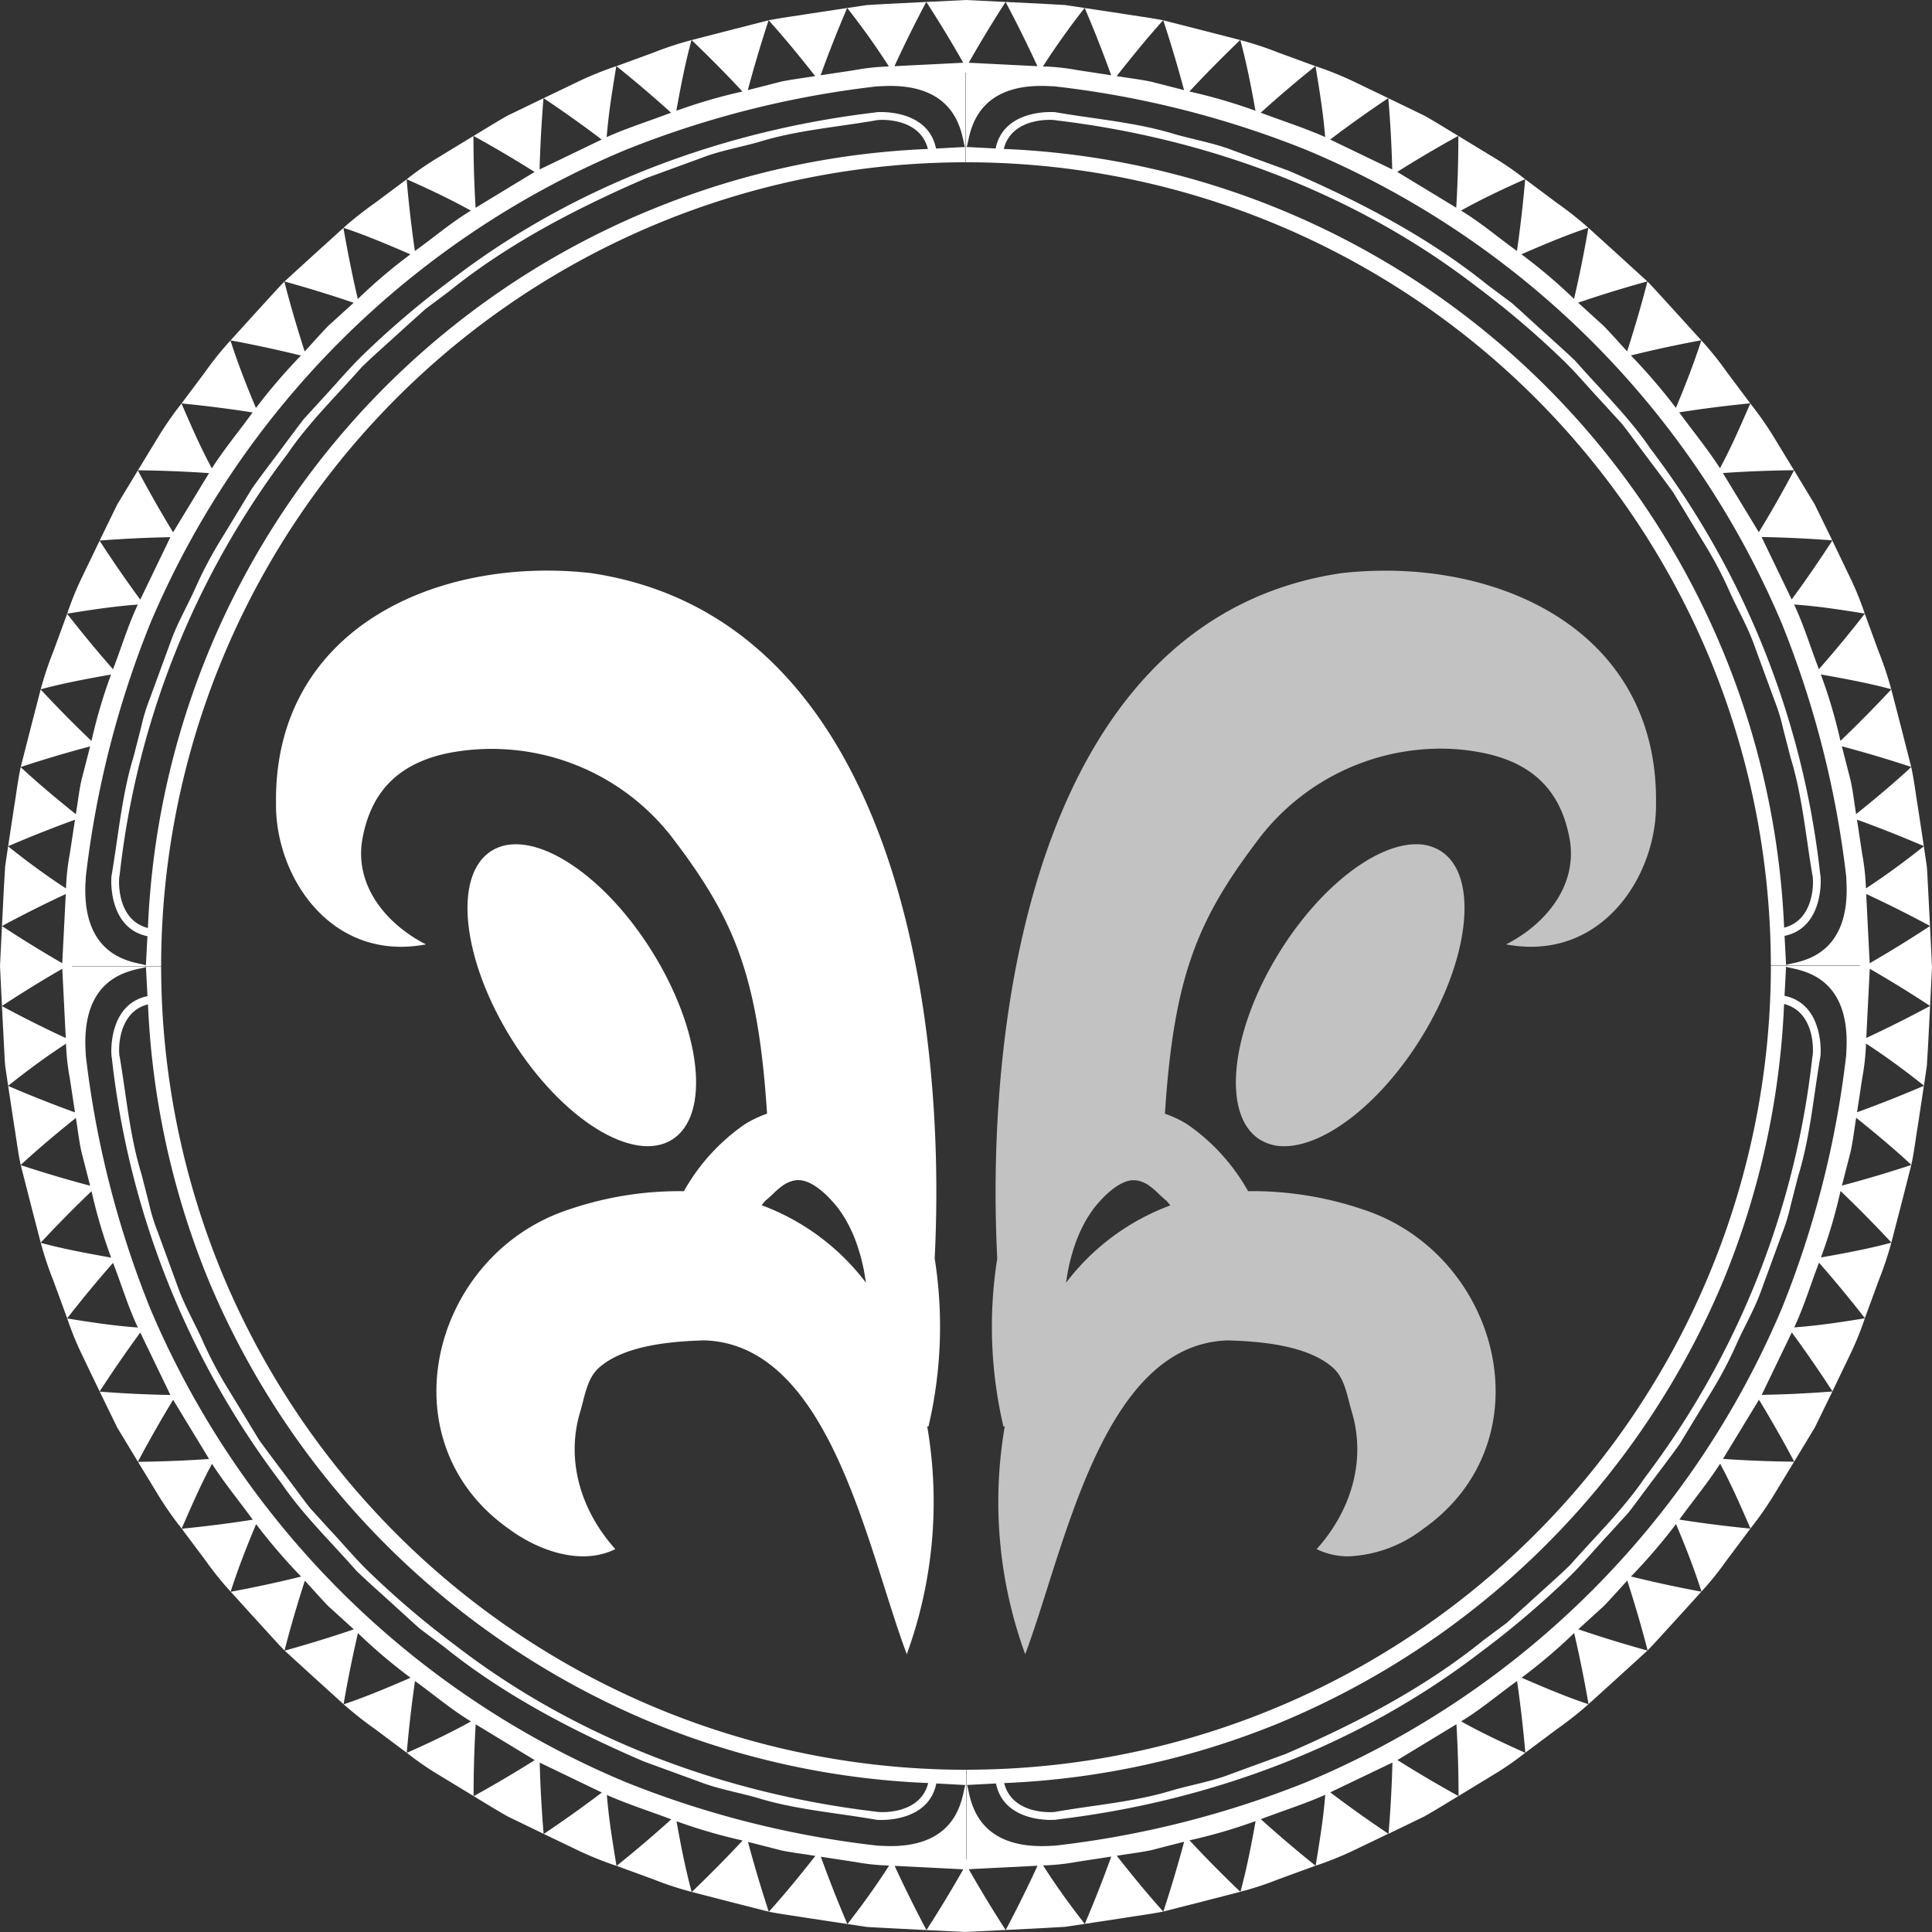
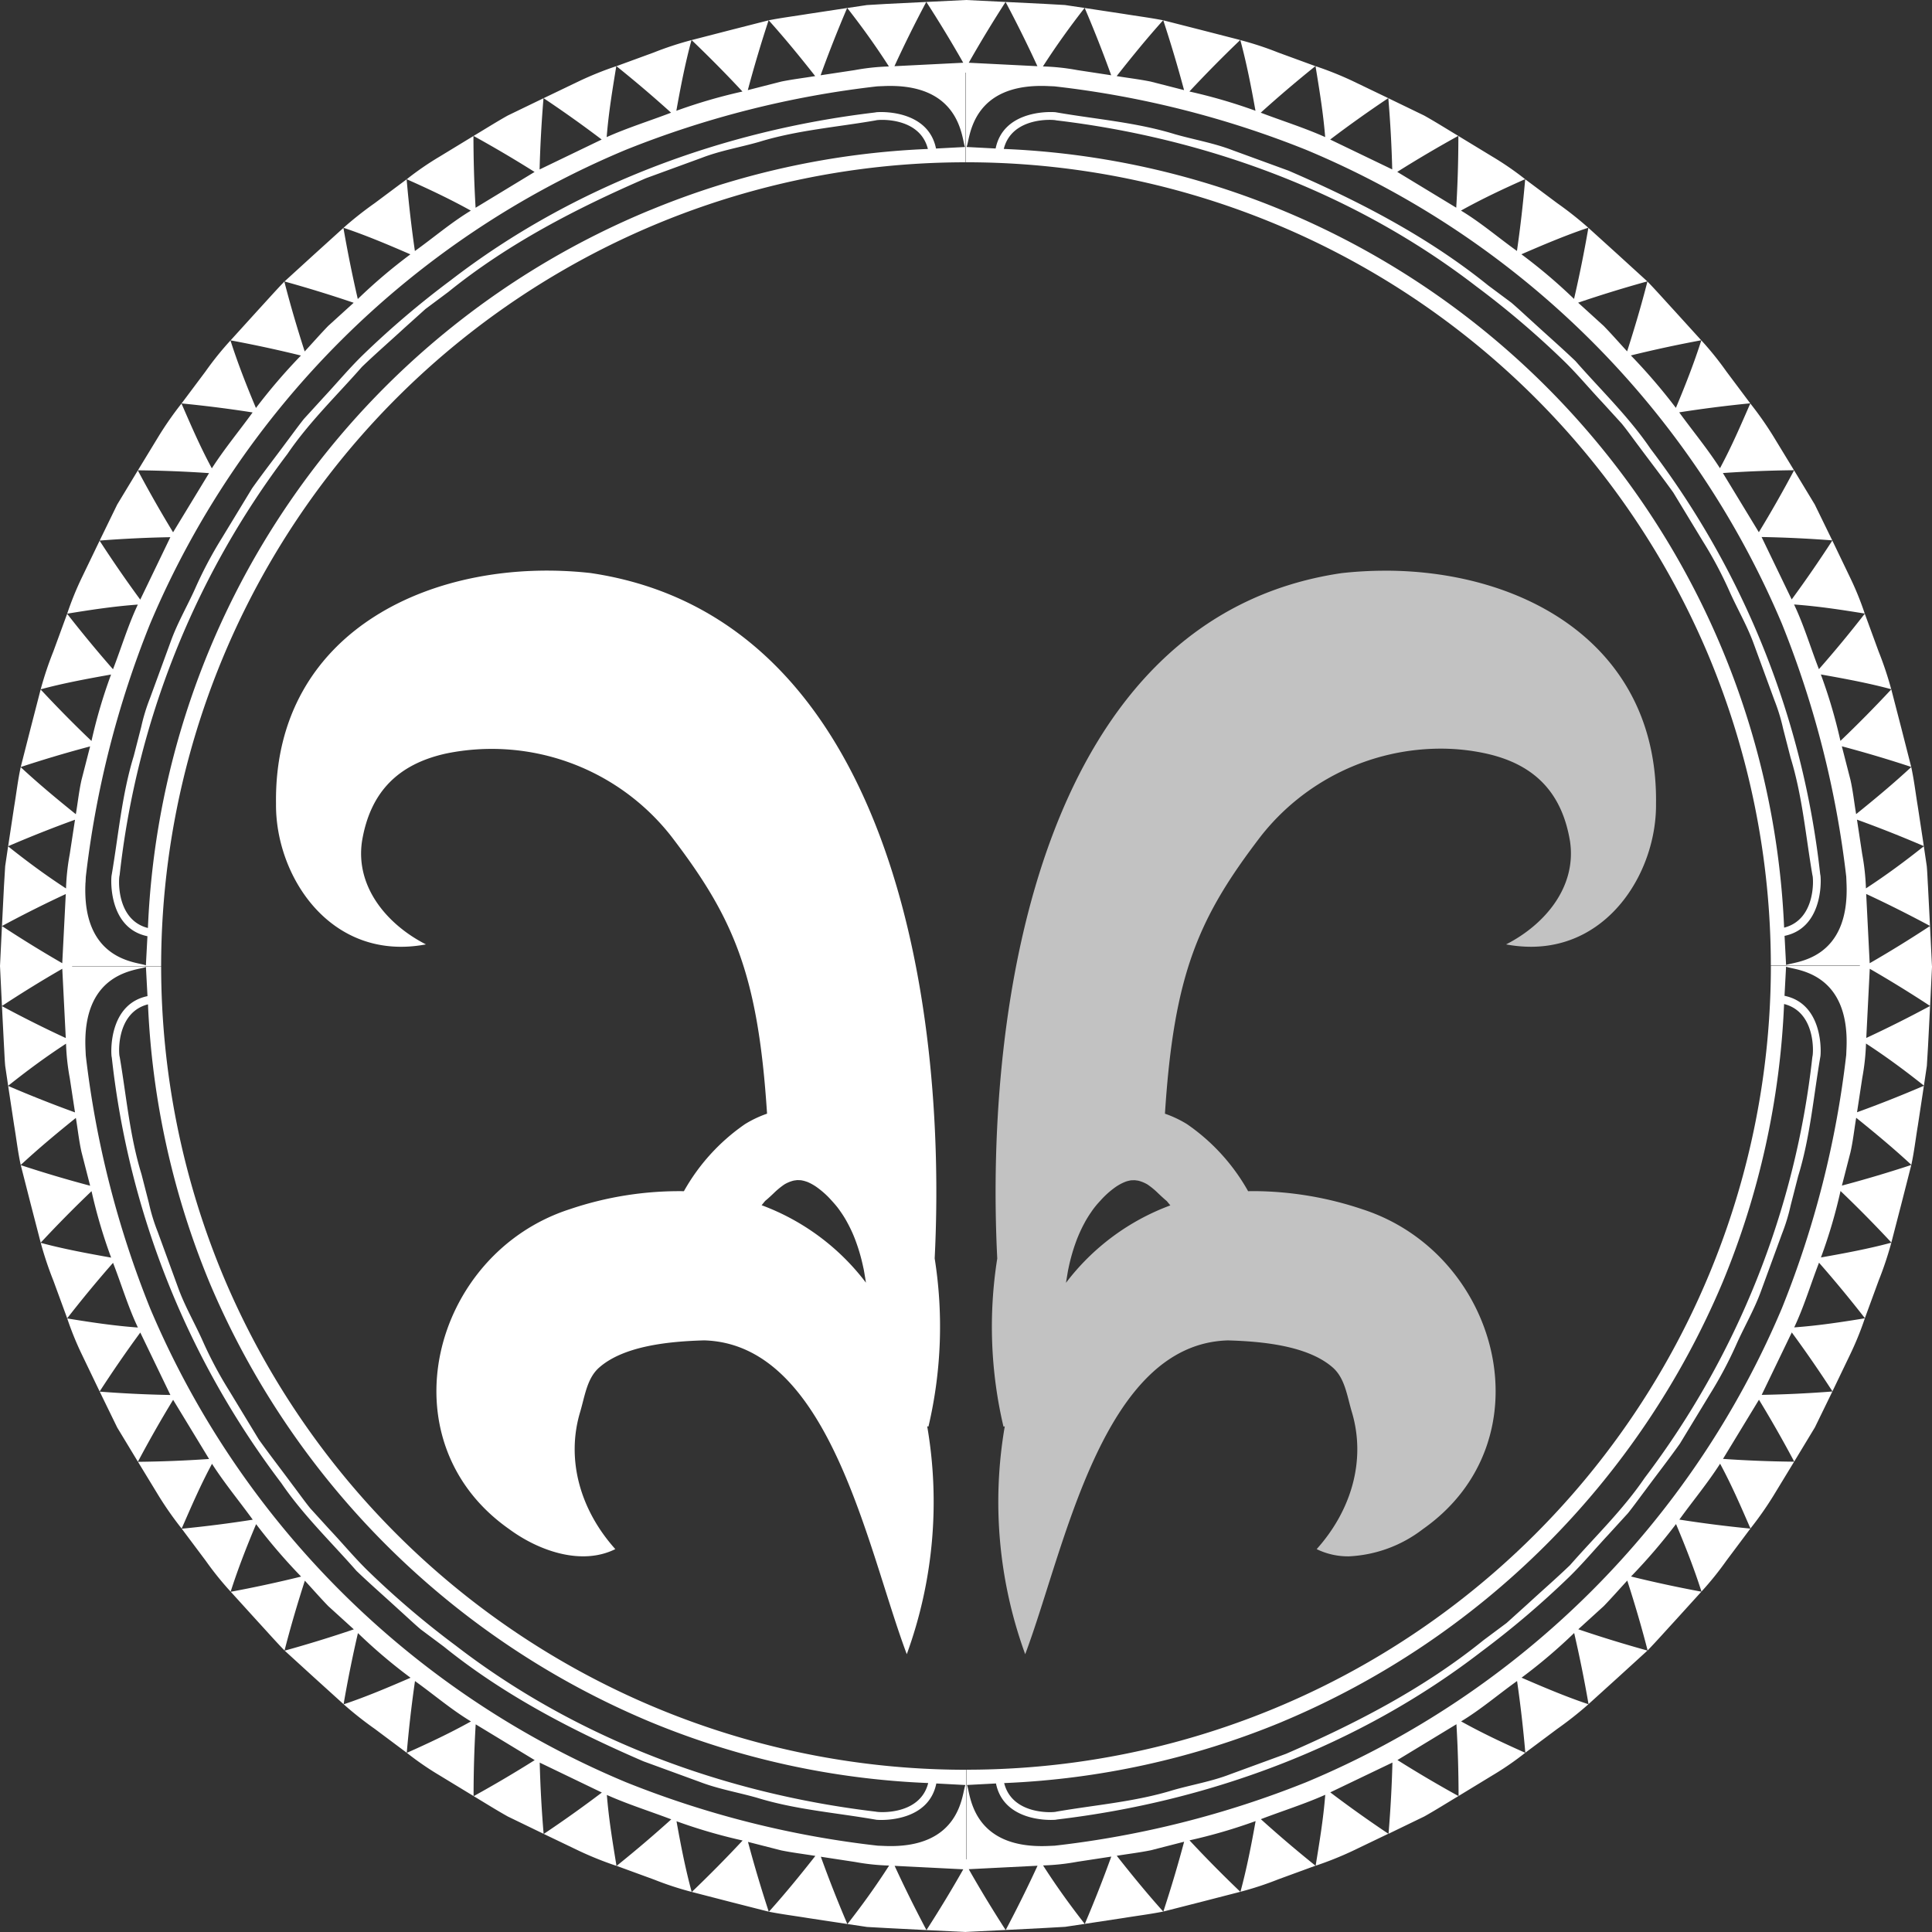
<svg xmlns="http://www.w3.org/2000/svg" id="Group_996" data-name="Group 996" width="198" height="198" viewBox="0 0 198 198">
  <rect x="0" y="0" width="198" height="198" fill="#333333" stroke="none" />
  <defs>
    <clipPath id="clip-path">
      <rect id="Rectangle_352" data-name="Rectangle 352" width="198" height="198" fill="none" />
    </clipPath>
    <clipPath id="clip-path-3">
      <rect id="Rectangle_349" data-name="Rectangle 349" width="68.096" height="111.043" fill="none" />
    </clipPath>
    <clipPath id="clip-path-4">
      <rect id="Rectangle_350" data-name="Rectangle 350" width="23.431" height="30.946" fill="none" />
    </clipPath>
  </defs>
  <g id="Group_995" data-name="Group 995" clip-path="url(#clip-path)">
    <g id="Group_994" data-name="Group 994">
      <g id="Group_993" data-name="Group 993" clip-path="url(#clip-path)">
        <path id="Path_193" data-name="Path 193" d="M22.925,91.243A82.558,82.558,0,0,1,16.515,59.4h-1.56v0l-6.622,0v0H7.39l0-.038H0l.2,4.1q3.085-2.029,6.183-3.812l.358,7.1Q3.474,65.239.2,63.476l.21,4.094c.043.682.061,1.366.124,2.044l.3,2.029c1.9-1.514,3.833-2.948,5.933-4.317a23.4,23.4,0,0,0,.384,3.529l.536,3.515Q4.278,73.137.836,71.657l.616,4.057c.227,1.347.379,2.712.672,4.046,1.8-1.674,3.755-3.3,5.65-4.824.2,1.169.318,2.351.581,3.507l.883,3.442q-3.527-.933-7.11-2.111l1.015,3.976,1.028,3.972q2.568-2.759,5.211-5.281a52.54,52.54,0,0,0,2.009,6.811C9,88.827,6.474,88.36,4.174,87.735a36.258,36.258,0,0,0,1.3,3.887l1.411,3.85q2.3-2.957,4.7-5.685c.858,2.2,1.532,4.491,2.547,6.629-2.5-.182-4.815-.535-7.243-.931a31.681,31.681,0,0,0,1.548,3.792l1.775,3.694q2.029-3.132,4.166-6.04l3.085,6.4q-3.567-.063-7.244-.345l1.795,3.682,2.119,3.5q1.741-3.277,3.61-6.342l3.686,6.063q-3.579.25-7.289.29l2.131,3.5a35.052,35.052,0,0,0,2.346,3.344c1-2.283,1.912-4.414,3.11-6.64,1.275,1.989,2.79,3.814,4.176,5.727q-3.564.563-7.277.926l2.451,3.273a32.354,32.354,0,0,0,2.562,3.18c.732-2.3,1.648-4.644,2.608-6.921a59.375,59.375,0,0,0,4.612,5.373q-3.524.87-7.21,1.558l2.745,3.023c.921,1,1.823,2.024,2.767,3,.616-2.423,1.333-4.834,2.081-7.162.8.869,1.578,1.759,2.4,2.608l2.62,2.381q-3.457,1.176-7.089,2.183l3.015,2.75,3.025,2.74q.641-3.722,1.47-7.289a54.568,54.568,0,0,0,5.393,4.576c-2.229.966-4.59,1.968-6.855,2.722a37.175,37.175,0,0,0,3.2,2.528L41.686,140q.323-3.745.844-7.351c1.917,1.371,3.716,2.922,5.736,4.137-2.191,1.219-4.332,2.221-6.57,3.22a30.773,30.773,0,0,0,3.355,2.311l3.484,2.118q0-3.737.217-7.352l6.047,3.669q-3.023,1.906-6.254,3.692c1.167.7,2.317,1.424,3.5,2.086l3.668,1.776q-.31-3.7-.4-7.3l6.368,3.067q-2.866,2.174-5.953,4.242l3.674,1.763a35.222,35.222,0,0,0,3.779,1.511c-.4-2.46-.785-4.753-.987-7.269,2.149.961,4.4,1.663,6.6,2.5q-2.687,2.426-5.6,4.769l3.827,1.4a32.945,32.945,0,0,0,3.865,1.269c-.631-2.32-1.123-4.819-1.553-7.242a54.924,54.924,0,0,0,6.774,1.973q-2.489,2.669-5.208,5.273l3.941,1.017,3.946,1.006q-1.182-3.6-2.129-7.154l3.421.875c1.152.232,2.323.372,3.484.562-1.508,1.918-3.1,3.872-4.762,5.72,1.33.26,2.676.432,4.014.649l4.024.61q-1.478-3.459-2.714-6.894l3.491.532a22.5,22.5,0,0,0,3.505.372c-1.354,2.113-2.774,4.081-4.27,5.993l2.012.3,2.028.112,4.058.208q-1.751-3.3-3.262-6.584l7.036.354q-1.768,3.119-3.774,6.23l4.057.2v-8.39l0,0v-6.669h0v-1.571A82.525,82.525,0,0,1,22.925,91.243m76,52.059,0,.045c-.343.732-.361,6.6-8.425,6.194l-.56-.023a99.193,99.193,0,0,1-25.785-6.5A90.962,90.962,0,0,1,15.391,94.458a100.26,100.26,0,0,1-6.6-25.931c-.008-.178-.015-.365-.025-.562-.407-8.123,5.418-8.141,6.145-8.488l.045-.005.159,2.983c-3.746.772-3.779,5.218-3.683,6.152l.03.177a88.045,88.045,0,0,0,17.373,43.581c2.232,3.28,5.1,6.028,7.706,9,1.427,1.364,2.918,2.663,4.37,4,.735.659,1.451,1.342,2.2,1.981l2.373,1.771c6.156,4.974,13.233,8.635,20.448,11.753l5.762,2.106c1.909.737,3.941,1.077,5.906,1.638,3.919,1.209,8.023,1.523,12.048,2.221l.185.032c.954.077,5.36.05,6.125-3.722Zm-9.167,2.73C74.289,144.2,59.137,138.6,46.713,129.02a90.8,90.8,0,0,1-8.937-7.6c-1.406-1.361-2.656-2.877-4-4.3L31.8,114.948c-.616-.759-1.179-1.563-1.773-2.343-1.164-1.574-2.366-3.123-3.505-4.716l-3.052-5.026a41.061,41.061,0,0,1-2.749-5.191c-.808-1.784-1.8-3.492-2.466-5.336l-2.1-5.747a18.9,18.9,0,0,1-.894-2.923L14.5,80.7c-1.207-3.912-1.547-8.006-2.234-12.028-.1-.165-.431-4.531,2.9-5.376a83.81,83.81,0,0,0,6.327,28.559,84.311,84.311,0,0,0,45.2,45A83.147,83.147,0,0,0,95.126,143.1c-.836,3.357-5.171,3.013-5.363,2.93" transform="translate(0 39.634)" fill="#fff" />
        <path id="Path_194" data-name="Path 194" d="M152.016,59.367h-1.558l0,0h-6.622v0h-1.56a82.439,82.439,0,0,1-82.451,82.366V143.3h0l0,6.669,0,0v.949l-.038,0v7.441l4.062-.2q-2.009-3.109-3.779-6.23l7.049-.354q-1.513,3.284-3.26,6.584l4.058-.208,2.027-.115,2.012-.3c-1.5-1.914-2.914-3.879-4.269-5.992a22.691,22.691,0,0,0,3.5-.374l3.49-.532q-1.237,3.432-2.712,6.894l4.022-.61c1.338-.217,2.686-.387,4.015-.65-1.657-1.844-3.255-3.8-4.764-5.718,1.161-.19,2.331-.329,3.484-.562l3.421-.877q-.946,3.549-2.129,7.154l3.946-1.006,3.943-1.017q-2.72-2.6-5.209-5.273a54.721,54.721,0,0,0,6.774-1.974c-.431,2.423-.921,4.924-1.553,7.244a33.389,33.389,0,0,0,3.866-1.271l3.825-1.4q-2.913-2.339-5.6-4.769c2.2-.842,4.454-1.543,6.6-2.5-.2,2.518-.585,4.809-.985,7.269a34.756,34.756,0,0,0,3.779-1.513l3.673-1.763q-3.085-2.066-5.953-4.241L103.491,141q-.092,3.595-.4,7.3l3.668-1.776c1.182-.665,2.333-1.392,3.5-2.09q-3.231-1.784-6.254-3.69l6.045-3.67q.214,3.615.22,7.354l3.482-2.12A30.777,30.777,0,0,0,117.1,140c-2.239-1-4.38-2-6.57-3.218,2.018-1.219,3.817-2.768,5.734-4.137q.522,3.6.846,7.347l3.269-2.44a37.222,37.222,0,0,0,3.2-2.528c-2.265-.755-4.625-1.754-6.854-2.722a54.751,54.751,0,0,0,5.391-4.578q.827,3.567,1.472,7.289l3.025-2.74,3.015-2.75q-3.631-1.006-7.09-2.181l2.62-2.383c.818-.85,1.6-1.739,2.4-2.608.75,2.328,1.465,4.738,2.085,7.162.941-.981,1.845-2,2.765-3l2.745-3.025q-3.683-.685-7.211-1.556a58.9,58.9,0,0,0,4.612-5.375c.959,2.276,1.878,4.624,2.608,6.921a32.55,32.55,0,0,0,2.562-3.18l2.451-3.274q-3.711-.363-7.279-.924c1.386-1.914,2.9-3.737,4.176-5.728,1.2,2.225,2.116,4.357,3.111,6.64a35.173,35.173,0,0,0,2.346-3.345l2.129-3.5q-3.706-.038-7.289-.288l3.686-6.063q1.868,3.064,3.611,6.34l2.118-3.5,1.795-3.684q-3.676.285-7.246.347l3.085-6.4q2.136,2.907,4.166,6.038l1.775-3.694a31.957,31.957,0,0,0,1.548-3.792c-2.429.394-4.739.749-7.241.932,1.012-2.14,1.687-4.424,2.543-6.63q2.394,2.727,4.7,5.685l1.412-3.851a36.009,36.009,0,0,0,1.3-3.887c-2.3.625-4.823,1.092-7.215,1.516a52.711,52.711,0,0,0,2.007-6.811q2.64,2.521,5.211,5.281l1.028-3.972,1.015-3.977q-3.582,1.178-7.112,2.113l.884-3.442c.26-1.156.383-2.338.58-3.507,1.894,1.526,3.85,3.148,5.651,4.823.291-1.334.445-2.7.671-4.046l.616-4.057q-3.44,1.481-6.852,2.715l.536-3.515a23.391,23.391,0,0,0,.384-3.529c2.1,1.367,4.034,2.8,5.935,4.316l.3-2.028.123-2.046.21-4.094q-3.274,1.763-6.541,3.28l.358-7.089q3.095,1.784,6.183,3.809l.2-4.094Zm-59.88,77.477a84.306,84.306,0,0,0,45.176-45.022,83.644,83.644,0,0,0,6.317-28.561c3.328.844,3,5.206,2.9,5.4a87.254,87.254,0,0,1-17.2,43.183c-2.211,3.252-5.052,5.978-7.632,8.92-1.409,1.357-2.891,2.642-4.328,3.967l-2.179,1.966-2.353,1.754c-6.1,4.936-13.111,8.558-20.254,11.655v0L86.865,142.2c-1.9.737-3.914,1.069-5.863,1.628-3.893,1.2-7.966,1.511-11.963,2.206-.167.087-4.5.427-5.34-2.93a83.3,83.3,0,0,0,28.437-6.257m57.883-68.917c-.008.2-.015.382-.023.562a99.968,99.968,0,0,1-6.585,25.933,90.952,90.952,0,0,1-48.741,48.584,99.4,99.4,0,0,1-25.783,6.51l-.56.025c-8.062.4-8.084-5.461-8.427-6.2l-.007-.045,2.967-.157c.767,3.775,5.183,3.8,6.11,3.72l.176-.03c15.616-1.853,30.9-7.521,43.443-17.186a92.222,92.222,0,0,0,9.016-7.668c1.412-1.379,2.679-2.9,4.029-4.347l2-2.191c.616-.772,1.191-1.579,1.787-2.366,1.174-1.591,2.393-3.15,3.535-4.763l3.081-5.073A41.953,41.953,0,0,0,138.806,98c.815-1.8,1.818-3.522,2.484-5.388l2.119-5.788a19.441,19.441,0,0,0,.9-2.947l.767-2.987c1.214-3.942,1.56-8.065,2.25-12.117l.031-.187c.093-.957.058-5.393-3.684-6.165l.159-2.983.045.007c.727.345,6.552.362,6.143,8.485" transform="translate(39.212 39.634)" fill="#fff" />
        <path id="Path_195" data-name="Path 195" d="M135.862,67.123a82.561,82.561,0,0,1,6.411,31.841h1.56v0l6.62,0v0h.945l0,.038h7.387l-.2-4.1q-3.085,2.029-6.183,3.814l-.358-7.1q3.266,1.518,6.541,3.279l-.21-4.094c-.043-.682-.061-1.366-.123-2.044l-.3-2.029c-1.9,1.514-3.835,2.948-5.933,4.317a23.612,23.612,0,0,0-.386-3.529L151.1,84q3.408,1.233,6.852,2.713l-.618-4.057c-.225-1.347-.379-2.712-.672-4.046-1.8,1.674-3.755,3.3-5.648,4.824-.2-1.169-.32-2.351-.581-3.507l-.884-3.442q3.527.933,7.11,2.113l-1.015-3.977-1.027-3.972q-2.571,2.759-5.213,5.281a52.693,52.693,0,0,0-2.007-6.809c2.388.422,4.915.889,7.214,1.514a35.882,35.882,0,0,0-1.3-3.887L151.9,62.894q-2.3,2.957-4.7,5.685c-.856-2.2-1.532-4.491-2.547-6.629,2.5.182,4.815.537,7.243.931a31.141,31.141,0,0,0-1.548-3.792l-1.775-3.694q-2.029,3.132-4.164,6.04l-3.086-6.4q3.567.063,7.244.345L146.772,51.7l-2.119-3.5q-1.739,3.277-3.61,6.344l-3.686-6.065q3.582-.25,7.289-.288l-2.131-3.5a35.063,35.063,0,0,0-2.348-3.344c-1,2.285-1.911,4.416-3.108,6.64-1.273-1.989-2.788-3.814-4.178-5.727q3.569-.56,7.279-.926l-2.451-3.274a32.114,32.114,0,0,0-2.562-3.18c-.732,2.3-1.649,4.644-2.606,6.921a59.387,59.387,0,0,0-4.613-5.373q3.524-.87,7.211-1.556l-2.747-3.025c-.922-1-1.823-2.024-2.767-3-.618,2.425-1.333,4.834-2.081,7.162-.8-.869-1.576-1.759-2.4-2.606l-2.62-2.383q3.457-1.176,7.089-2.183l-3.015-2.75-3.024-2.74q-.643,3.722-1.47,7.289a54.971,54.971,0,0,0-5.395-4.576c2.229-.966,4.59-1.968,6.855-2.722a36.7,36.7,0,0,0-3.2-2.528l-3.267-2.44q-.323,3.742-.844,7.349c-1.919-1.371-3.716-2.922-5.736-4.137,2.191-1.219,4.332-2.22,6.572-3.22a31.121,31.121,0,0,0-3.356-2.311l-3.484-2.118q0,3.737-.219,7.352l-6.045-3.669q3.025-1.906,6.254-3.69c-1.167-.7-2.317-1.426-3.5-2.088l-3.669-1.776q.311,3.7.4,7.3L97.111,14.3q2.866-2.174,5.954-4.242L99.389,8.291A34.953,34.953,0,0,0,95.61,6.78c.4,2.46.785,4.753.989,7.269-2.151-.961-4.406-1.663-6.605-2.5q2.687-2.429,5.6-4.771l-3.825-1.4a33.144,33.144,0,0,0-3.865-1.269c.629,2.32,1.121,4.819,1.552,7.242a54.978,54.978,0,0,0-6.772-1.973Q85.173,6.708,87.893,4.1L83.952,3.087,80.006,2.081q1.182,3.6,2.131,7.154L78.714,8.36c-1.152-.232-2.323-.372-3.484-.56,1.508-1.919,3.1-3.874,4.762-5.722-1.328-.26-2.677-.432-4.015-.649L71.955.819q1.478,3.459,2.714,6.894l-3.491-.532a22.708,22.708,0,0,0-3.505-.372C69.028,4.7,70.447,2.728,71.942.815l-2.01-.3L67.9.4,63.845.2q1.754,3.3,3.262,6.584l-7.036-.354Q61.84,3.309,63.845.2L59.788,0V8.391h0V15.06h0v1.571a82.525,82.525,0,0,1,76.074,50.492m-76-52.059,0-.045c.344-.732.361-6.6,8.425-6.193l.558.023a99.188,99.188,0,0,1,25.786,6.5A90.97,90.97,0,0,1,143.4,63.908a100.257,100.257,0,0,1,6.6,25.931c.008.178.015.365.023.562.409,8.123-5.416,8.141-6.143,8.488l-.045.005-.157-2.982c3.744-.774,3.779-5.22,3.683-6.153l-.031-.177A88.018,88.018,0,0,0,129.949,46c-2.23-3.282-5.1-6.03-7.7-9-1.427-1.364-2.919-2.663-4.37-4-.735-.659-1.452-1.342-2.2-1.981L113.3,29.248c-6.156-4.974-13.233-8.635-20.446-11.753l-5.764-2.106c-1.909-.735-3.941-1.076-5.906-1.638-3.921-1.209-8.023-1.523-12.048-2.22l-.185-.032c-.954-.078-5.36-.052-6.125,3.72Zm9.168-2.73c15.472,1.838,30.623,7.439,43.05,17.013a90.771,90.771,0,0,1,8.935,7.6c1.406,1.361,2.658,2.877,4,4.3l1.979,2.171c.618.759,1.179,1.563,1.772,2.343,1.167,1.574,2.368,3.123,3.509,4.716l3.05,5.026a41.07,41.07,0,0,1,2.75,5.191c.806,1.784,1.8,3.492,2.464,5.336l2.106,5.747a19.265,19.265,0,0,1,.892,2.923l.763,2.965c1.205,3.912,1.547,8.006,2.234,12.028.1.165.429,4.531-2.9,5.376A83.454,83.454,0,0,0,63.661,15.264c.836-3.355,5.171-3.013,5.365-2.93" transform="translate(39.211)" fill="#fff" />
        <path id="Path_196" data-name="Path 196" d="M6.88,99H8.331v0h6.623v0h1.56A82.439,82.439,0,0,1,98.964,16.633l0-1.571h0l0-6.669,0,0,0-.949.04,0V0L94.937.2q2.009,3.109,3.779,6.23l-7.049.354Q93.177,3.494,94.927.2L90.869.4,88.842.519l-2.012.3c1.5,1.914,2.914,3.879,4.269,5.992a22.69,22.69,0,0,0-3.5.374L84.1,7.714Q85.342,4.282,86.817.82l-4.022.61c-1.338.218-2.686.387-4.015.65,1.657,1.846,3.255,3.8,4.764,5.718-1.161.19-2.331.329-3.484.564l-3.421.875q.946-3.55,2.129-7.154L74.822,3.09,70.88,4.107q2.72,2.6,5.209,5.273a54.636,54.636,0,0,0-6.774,1.974c.431-2.423.921-4.924,1.552-7.244A33.471,33.471,0,0,0,67,5.381l-3.825,1.4q2.913,2.339,5.6,4.769c-2.2.842-4.456,1.543-6.6,2.5.2-2.518.585-4.809.985-7.269A34.757,34.757,0,0,0,59.385,8.3l-3.673,1.763Q58.8,12.127,61.663,14.3L55.3,17.368q.094-3.595.4-7.3l-3.668,1.774c-1.184.665-2.333,1.392-3.5,2.09q3.231,1.784,6.254,3.69l-6.045,3.67q-.214-3.615-.22-7.354l-3.482,2.12a30.774,30.774,0,0,0-3.355,2.311c2.239,1,4.38,2,6.57,3.218-2.018,1.219-3.817,2.768-5.734,4.137q-.522-3.6-.846-7.347l-3.269,2.44a37.224,37.224,0,0,0-3.2,2.528c2.265.755,4.625,1.754,6.854,2.722a54.756,54.756,0,0,0-5.391,4.578q-.827-3.567-1.472-7.289l-3.025,2.74-3.015,2.75q3.631,1.006,7.09,2.183l-2.62,2.381c-.818.85-1.6,1.739-2.4,2.608-.75-2.328-1.465-4.738-2.085-7.162-.941.981-1.845,2-2.765,3l-2.745,3.025q3.683.685,7.211,1.556a59.13,59.13,0,0,0-4.612,5.375c-.959-2.276-1.878-4.624-2.61-6.921a32.294,32.294,0,0,0-2.56,3.18l-2.451,3.274q3.711.363,7.279.924c-1.386,1.914-2.9,3.737-4.178,5.728-1.2-2.225-2.115-4.357-3.11-6.64A34.865,34.865,0,0,0,16.264,44.7l-2.131,3.5q3.708.038,7.291.288l-3.686,6.063q-1.868-3.064-3.611-6.34l-2.118,3.5L10.213,55.4q3.676-.285,7.246-.347l-3.085,6.4q-2.136-2.907-4.166-6.038L8.432,59.1a31.948,31.948,0,0,0-1.547,3.792c2.429-.394,4.739-.749,7.241-.932-1.012,2.14-1.687,4.424-2.545,6.63q-2.392-2.727-4.7-5.685L5.469,66.758a36,36,0,0,0-1.3,3.887c2.3-.625,4.823-1.092,7.214-1.516a52.717,52.717,0,0,0-2.007,6.811q-2.64-2.519-5.211-5.281L3.139,74.632,2.124,78.608Q5.7,77.43,9.235,76.495l-.883,3.442c-.26,1.156-.382,2.338-.58,3.507-1.9-1.526-3.85-3.148-5.651-4.823-.291,1.334-.445,2.7-.671,4.046L.835,86.724q3.44-1.481,6.852-2.715L7.15,87.524a23.4,23.4,0,0,0-.384,3.529c-2.1-1.367-4.034-2.8-5.935-4.316l-.3,2.028L.407,90.811.2,94.905q3.274-1.763,6.541-3.28L6.38,98.714Q3.285,96.93.2,94.905L0,99H6.88ZM66.652,21.522A83.288,83.288,0,0,0,15.159,95.105c-3.328-.844-3-5.206-2.9-5.4a87.255,87.255,0,0,1,17.2-43.183c2.211-3.252,5.05-5.978,7.632-8.92,1.409-1.357,2.889-2.64,4.328-3.967L43.6,31.671l2.351-1.754c6.1-4.936,13.113-8.558,20.256-11.655l0,0,5.721-2.091c1.9-.735,3.914-1.069,5.863-1.628,3.893-1.2,7.966-1.511,11.963-2.206.167-.087,4.5-.425,5.34,2.93a83.3,83.3,0,0,0-28.437,6.257M8.768,90.441c.01-.2.017-.384.025-.564a99.985,99.985,0,0,1,6.585-25.933A90.952,90.952,0,0,1,64.119,15.36,99.4,99.4,0,0,1,89.9,8.85c.179-.008.363-.017.56-.023,8.062-.405,8.084,5.461,8.427,6.193l.007.045-2.967.157c-.768-3.775-5.183-3.8-6.112-3.72l-.174.03c-15.616,1.853-30.9,7.521-43.443,17.186a92.01,92.01,0,0,0-9.016,7.669c-1.412,1.377-2.679,2.9-4.029,4.346l-2,2.191c-.616.772-1.191,1.579-1.787,2.366-1.174,1.591-2.393,3.152-3.535,4.763l-3.082,5.073a41.956,41.956,0,0,0-2.772,5.243c-.815,1.8-1.818,3.522-2.484,5.388l-2.119,5.79a19.364,19.364,0,0,0-.9,2.945l-.767,2.987c-1.214,3.942-1.56,8.065-2.25,12.117l-.031.187c-.093.957-.06,5.395,3.684,6.165l-.159,2.983-.045-.007c-.727-.345-6.552-.362-6.145-8.483" fill="#fff" />
        <path id="Path_197" data-name="Path 197" d="M66.847,100.109l.361-.442c.293-.24.573-.5.871-.784a8.092,8.092,0,0,1,1.1-.909,3.474,3.474,0,0,1,.977-.4l.344-.047.389.015.1.02a2.872,2.872,0,0,1,.482.133l.018,0a4.989,4.989,0,0,1,1.032.57,9.316,9.316,0,0,1,1.1.931c.146.143.281.294.417.444.209.228.411.459.6.7.126.163.243.332.359.5.2.287.382.58.553.884l.2.37c.205.4.4.8.566,1.217l.058.143a18.918,18.918,0,0,1,.891,3l.038.167c.061.292.1.584.154.877.028.182.06.362.086.544a23.789,23.789,0,0,0-10.7-7.943m17.106,22.686a44.7,44.7,0,0,0,.638-17.233c1.326-26.4-4.59-65.714-35.276-70.24C33.6,33.568,16.836,41.009,17.084,58.959,17.008,66.4,22.7,75.2,32.45,73.372c-3.977-2.026-7.243-5.883-6.555-10.556.831-5.038,3.678-7.926,8.653-9.013a23.368,23.368,0,0,1,23.014,8.456c6.4,8.353,8.92,14.108,9.846,28.461a11.368,11.368,0,0,0-2.259,1.071,20.515,20.515,0,0,0-6.262,6.874,34.954,34.954,0,0,0-11.707,1.849c-14.116,4.559-19.1,23.723-6.208,32.777,3,2.216,7.4,3.789,10.885,2.055-3.57-3.981-5.04-9.087-3.641-13.93.53-1.746.715-3.567,2-4.688,2.563-2.245,7.249-2.672,10.735-2.775,12.92.37,16.7,21.312,20.777,32.163a45.61,45.61,0,0,0,2.093-23.357Z" transform="translate(11.203 23.414)" fill="#fff" />
-         <path id="Path_198" data-name="Path 198" d="M49.925,82.141c3.951-2.515,3-11.173-2.119-19.338S35.326,50.059,31.373,52.574s-3,11.173,2.119,19.338S45.971,84.655,49.925,82.141" transform="translate(18.976 34.638)" fill="#fff" />
        <g id="Group_989" data-name="Group 989" transform="translate(101.62 58.487)" opacity="0.7">
          <g id="Group_988" data-name="Group 988">
            <g id="Group_987" data-name="Group 987" clip-path="url(#clip-path-3)">
              <path id="Path_199" data-name="Path 199" d="M101.711,35.073a40.275,40.275,0,0,0-4.479.25c-30.686,4.524-36.6,43.835-35.278,70.24a44.69,44.69,0,0,0,.639,17.233l.132-.035a45.586,45.586,0,0,0,2.093,23.355c4.082-10.849,7.857-31.793,20.776-32.161,3.486.1,8.172.53,10.736,2.773,1.282,1.121,1.469,2.943,2,4.688,1.4,4.843-.071,9.949-3.641,13.931a7.335,7.335,0,0,0,3.3.739,13.447,13.447,0,0,0,7.589-2.793c12.894-9.055,7.91-28.219-6.206-32.778a35.425,35.425,0,0,0-10.978-1.858c-.245,0-.488,0-.73.008A20.5,20.5,0,0,0,81.4,91.792a11.331,11.331,0,0,0-2.26-1.071c.924-14.355,3.446-20.11,9.846-28.461a23.482,23.482,0,0,1,18.4-8.95A21.583,21.583,0,0,1,112,53.8c4.977,1.087,7.822,3.976,8.655,9.013.687,4.673-2.578,8.53-6.554,10.558a13.844,13.844,0,0,0,2.548.243c8.181,0,12.886-7.891,12.818-14.657.222-16.249-13.5-23.887-27.753-23.887M69,108.051c.026-.182.056-.362.086-.544.05-.292.093-.585.154-.877l.036-.167a19.128,19.128,0,0,1,.891-2.993l.06-.145c.171-.415.361-.82.566-1.216l.2-.372c.171-.3.358-.6.553-.882.116-.17.233-.34.359-.5.187-.245.389-.475.6-.7.136-.152.272-.3.417-.444a9.048,9.048,0,0,1,1.1-.932,4.907,4.907,0,0,1,1.032-.569l.018-.007a2.852,2.852,0,0,1,.48-.133l.1-.02.389-.013.344.045a3.535,3.535,0,0,1,.975.4,7.9,7.9,0,0,1,1.1.911c.3.282.578.544.869.784l.363.442A23.777,23.777,0,0,0,69,108.051" transform="translate(-61.371 -35.072)" fill="#fff" />
            </g>
          </g>
        </g>
        <g id="Group_992" data-name="Group 992" transform="translate(126.658 86.523)" opacity="0.7">
          <g id="Group_991" data-name="Group 991">
            <g id="Group_990" data-name="Group 990" clip-path="url(#clip-path-4)">
-               <path id="Path_200" data-name="Path 200" d="M94.963,51.884c-4.088,0-9.741,4.272-13.912,10.918-5.122,8.165-6.069,16.824-2.118,19.339a4.632,4.632,0,0,0,2.52.689c4.09,0,9.741-4.269,13.912-10.918,5.122-8.165,6.07-16.821,2.118-19.336a4.606,4.606,0,0,0-2.52-.692" transform="translate(-76.492 -51.885)" fill="#fff" />
-             </g>
+               </g>
          </g>
        </g>
      </g>
    </g>
  </g>
</svg>